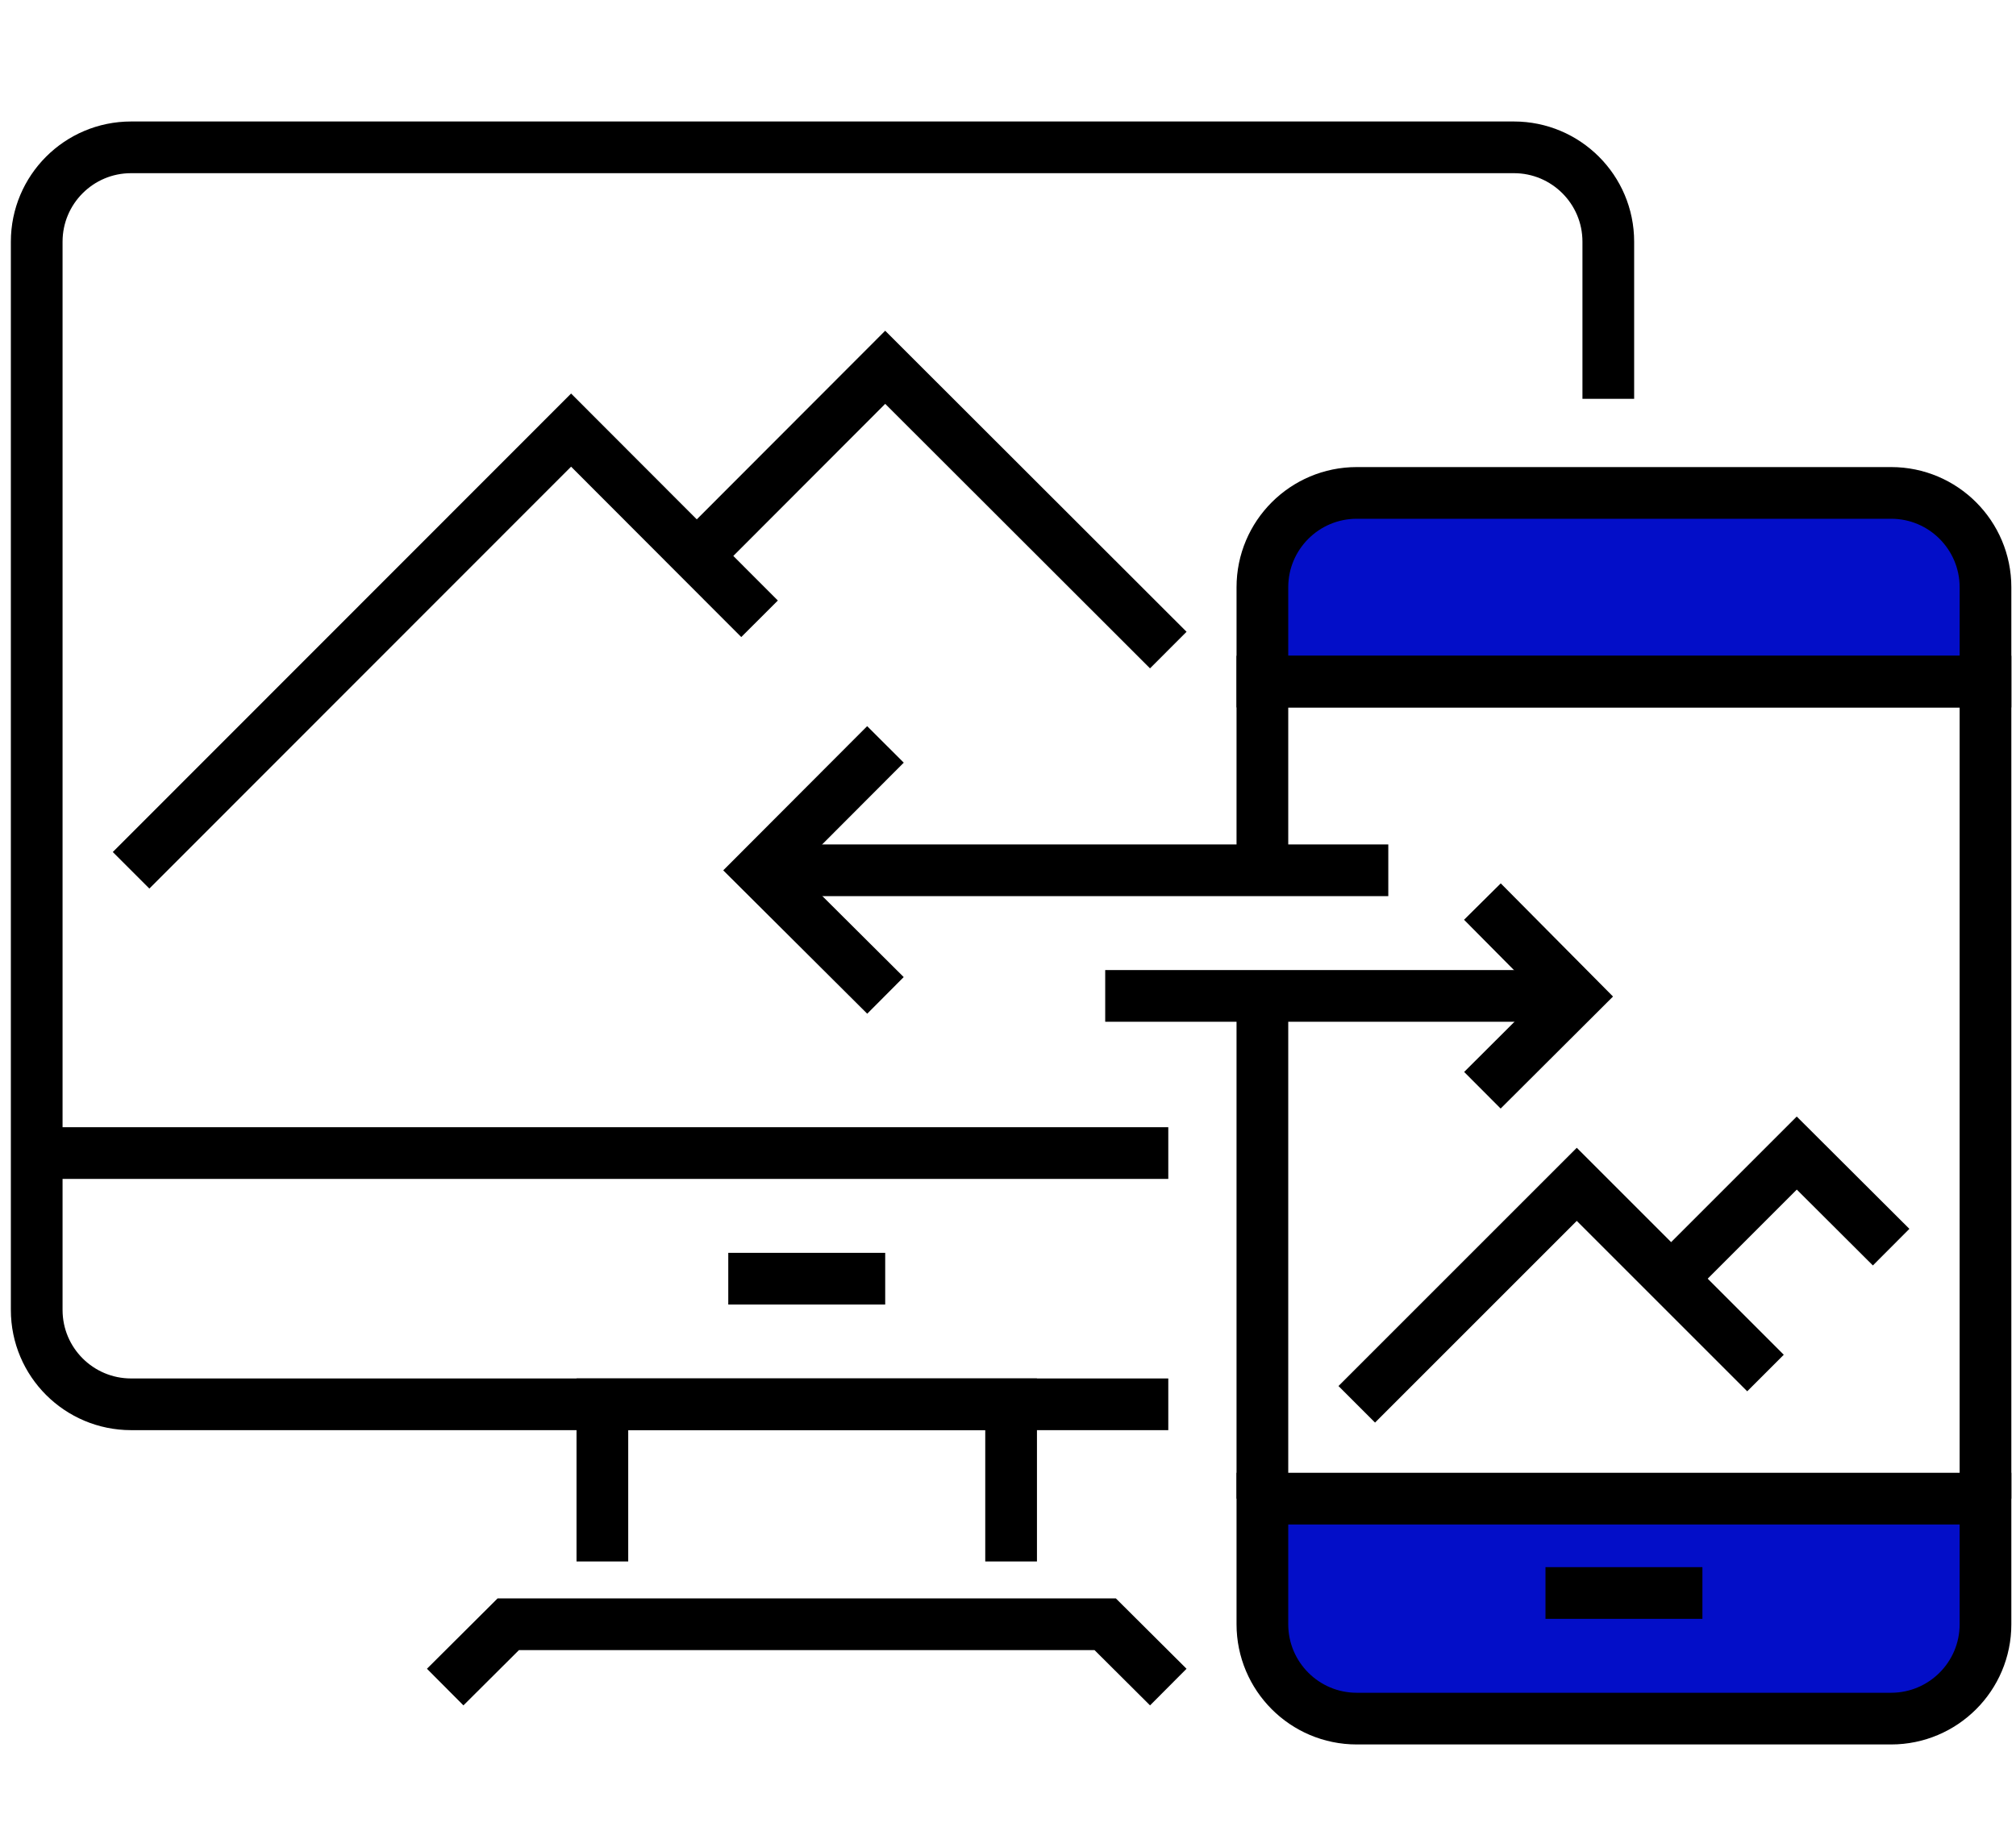
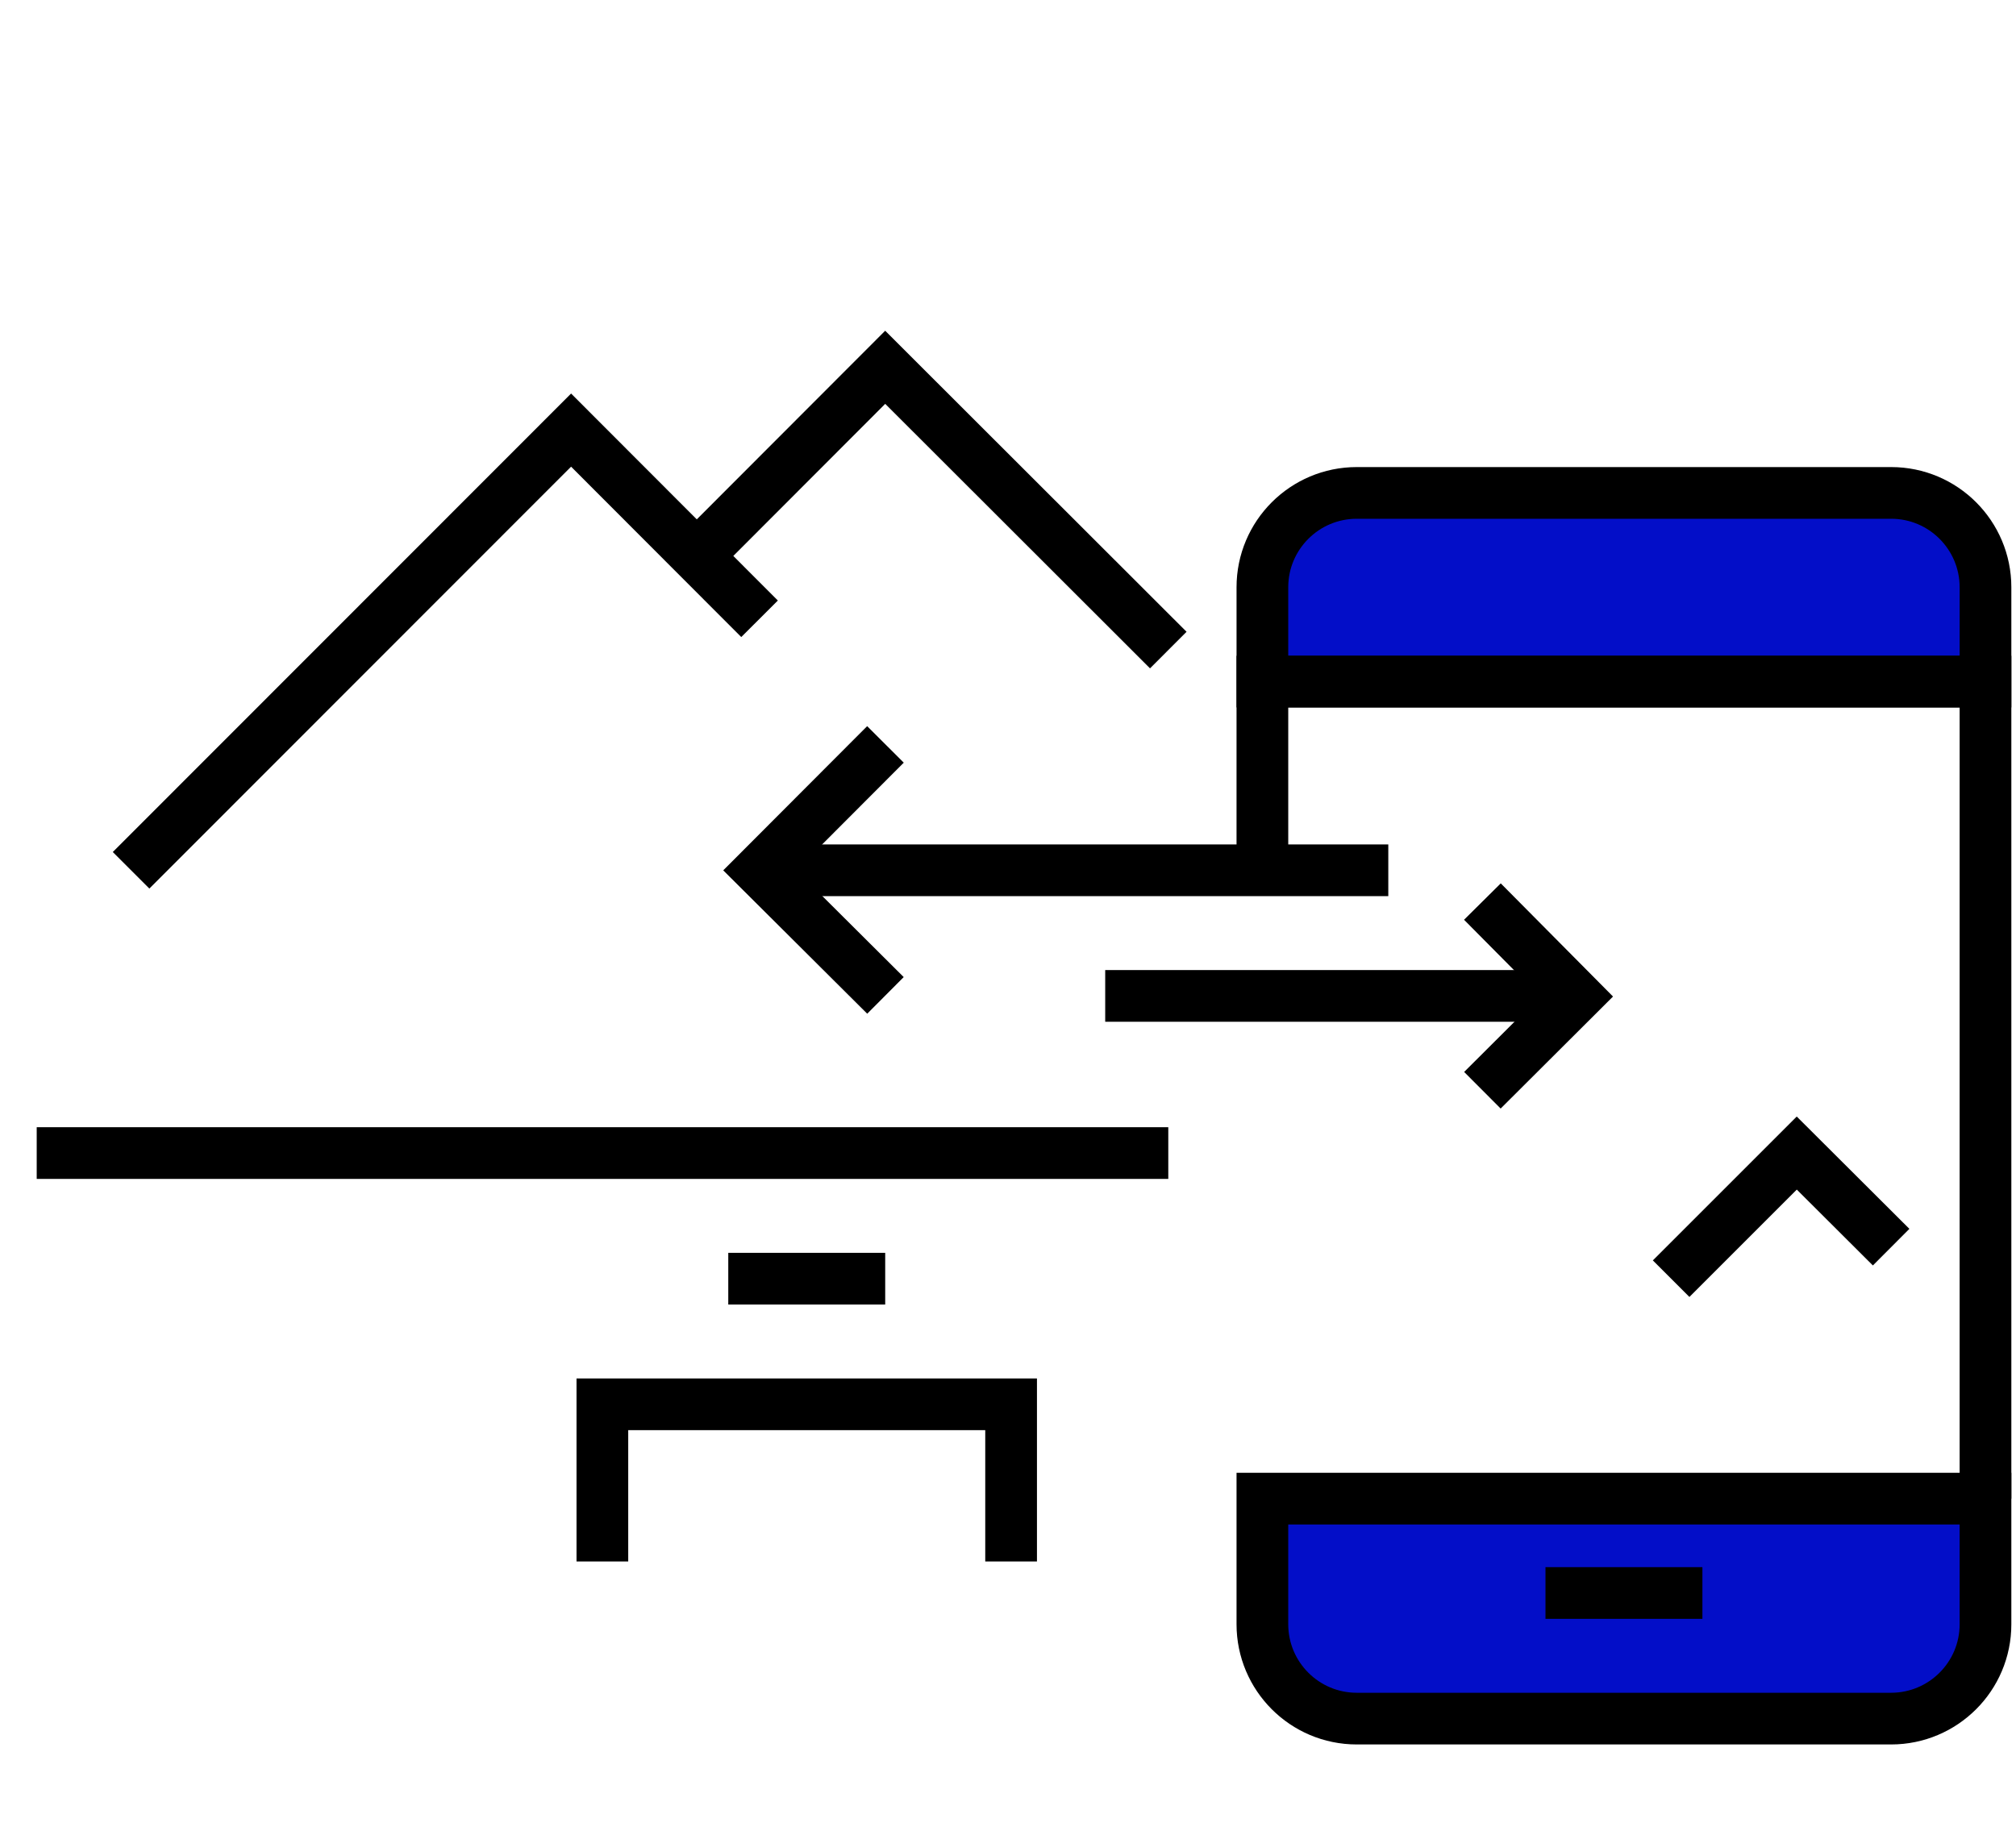
<svg xmlns="http://www.w3.org/2000/svg" id="Layer_33" data-name="Layer 33" viewBox="0 0 77.98 71">
  <defs>
    <style>      .cls-1 {        fill: #030ec8;      }      .cls-1, .cls-2 {        stroke: #000;        stroke-miterlimit: 10;        stroke-width: 2px;      }      .cls-2 {        fill: none;      }    </style>
  </defs>
-   <path class="cls-2" d="m45.19,54.33H5.07c-2.01,0-3.65-1.63-3.65-3.65V9.35c0-2.01,1.63-3.65,3.65-3.65h53.49c2.01,0,3.65,1.63,3.65,3.65v6.08" />
-   <polyline class="cls-2" points="17.22 65.27 19.66 62.84 42.75 62.84 45.19 65.27" />
  <polyline class="cls-2" points="23.3 60.41 23.3 54.33 39.11 54.33 39.11 60.41" />
  <line class="cls-2" x1="1.42" y1="44.61" x2="45.19" y2="44.61" />
  <line class="cls-2" x1="28.17" y1="49.47" x2="34.24" y2="49.47" />
-   <path class="cls-1" d="m76.8,26.37v-3.65c0-2.01-1.63-3.65-3.65-3.65h-20.67c-2.01,0-3.65,1.63-3.65,3.65v3.65h27.96Z" />
+   <path class="cls-1" d="m76.8,26.37v-3.65c0-2.01-1.63-3.65-3.65-3.65h-20.67c-2.01,0-3.65,1.63-3.65,3.65v3.65Z" />
  <path class="cls-1" d="m48.83,57.98v4.86c0,2.01,1.63,3.65,3.65,3.65h20.67c2.01,0,3.65-1.63,3.65-3.65v-4.86h-27.96Z" />
  <line class="cls-2" x1="59.78" y1="61.63" x2="65.85" y2="61.63" />
  <polyline class="cls-2" points="76.8 57.98 76.8 26.37 48.83 26.37 48.83 33.67" />
-   <line class="cls-2" x1="48.83" y1="38.53" x2="48.83" y2="57.98" />
  <polyline class="cls-2" points="57.34 34.88 60.98 38.55 57.34 42.18" />
  <line class="cls-2" x1="42.75" y1="38.53" x2="60.99" y2="38.53" />
  <polyline class="cls-2" points="34.25 28.8 29.39 33.67 34.25 38.51" />
  <line class="cls-2" x1="53.7" y1="33.67" x2="29.38" y2="33.67" />
  <polyline class="cls-2" points="5.07 33.67 22.09 16.64 29.38 23.94" />
  <polyline class="cls-2" points="26.95 21.51 34.24 14.21 45.19 25.15" />
-   <polyline class="cls-2" points="52.48 54.33 60.99 45.82 68.29 53.12" />
  <polyline class="cls-2" points="64.64 49.47 69.5 44.61 73.15 48.25" />
</svg>